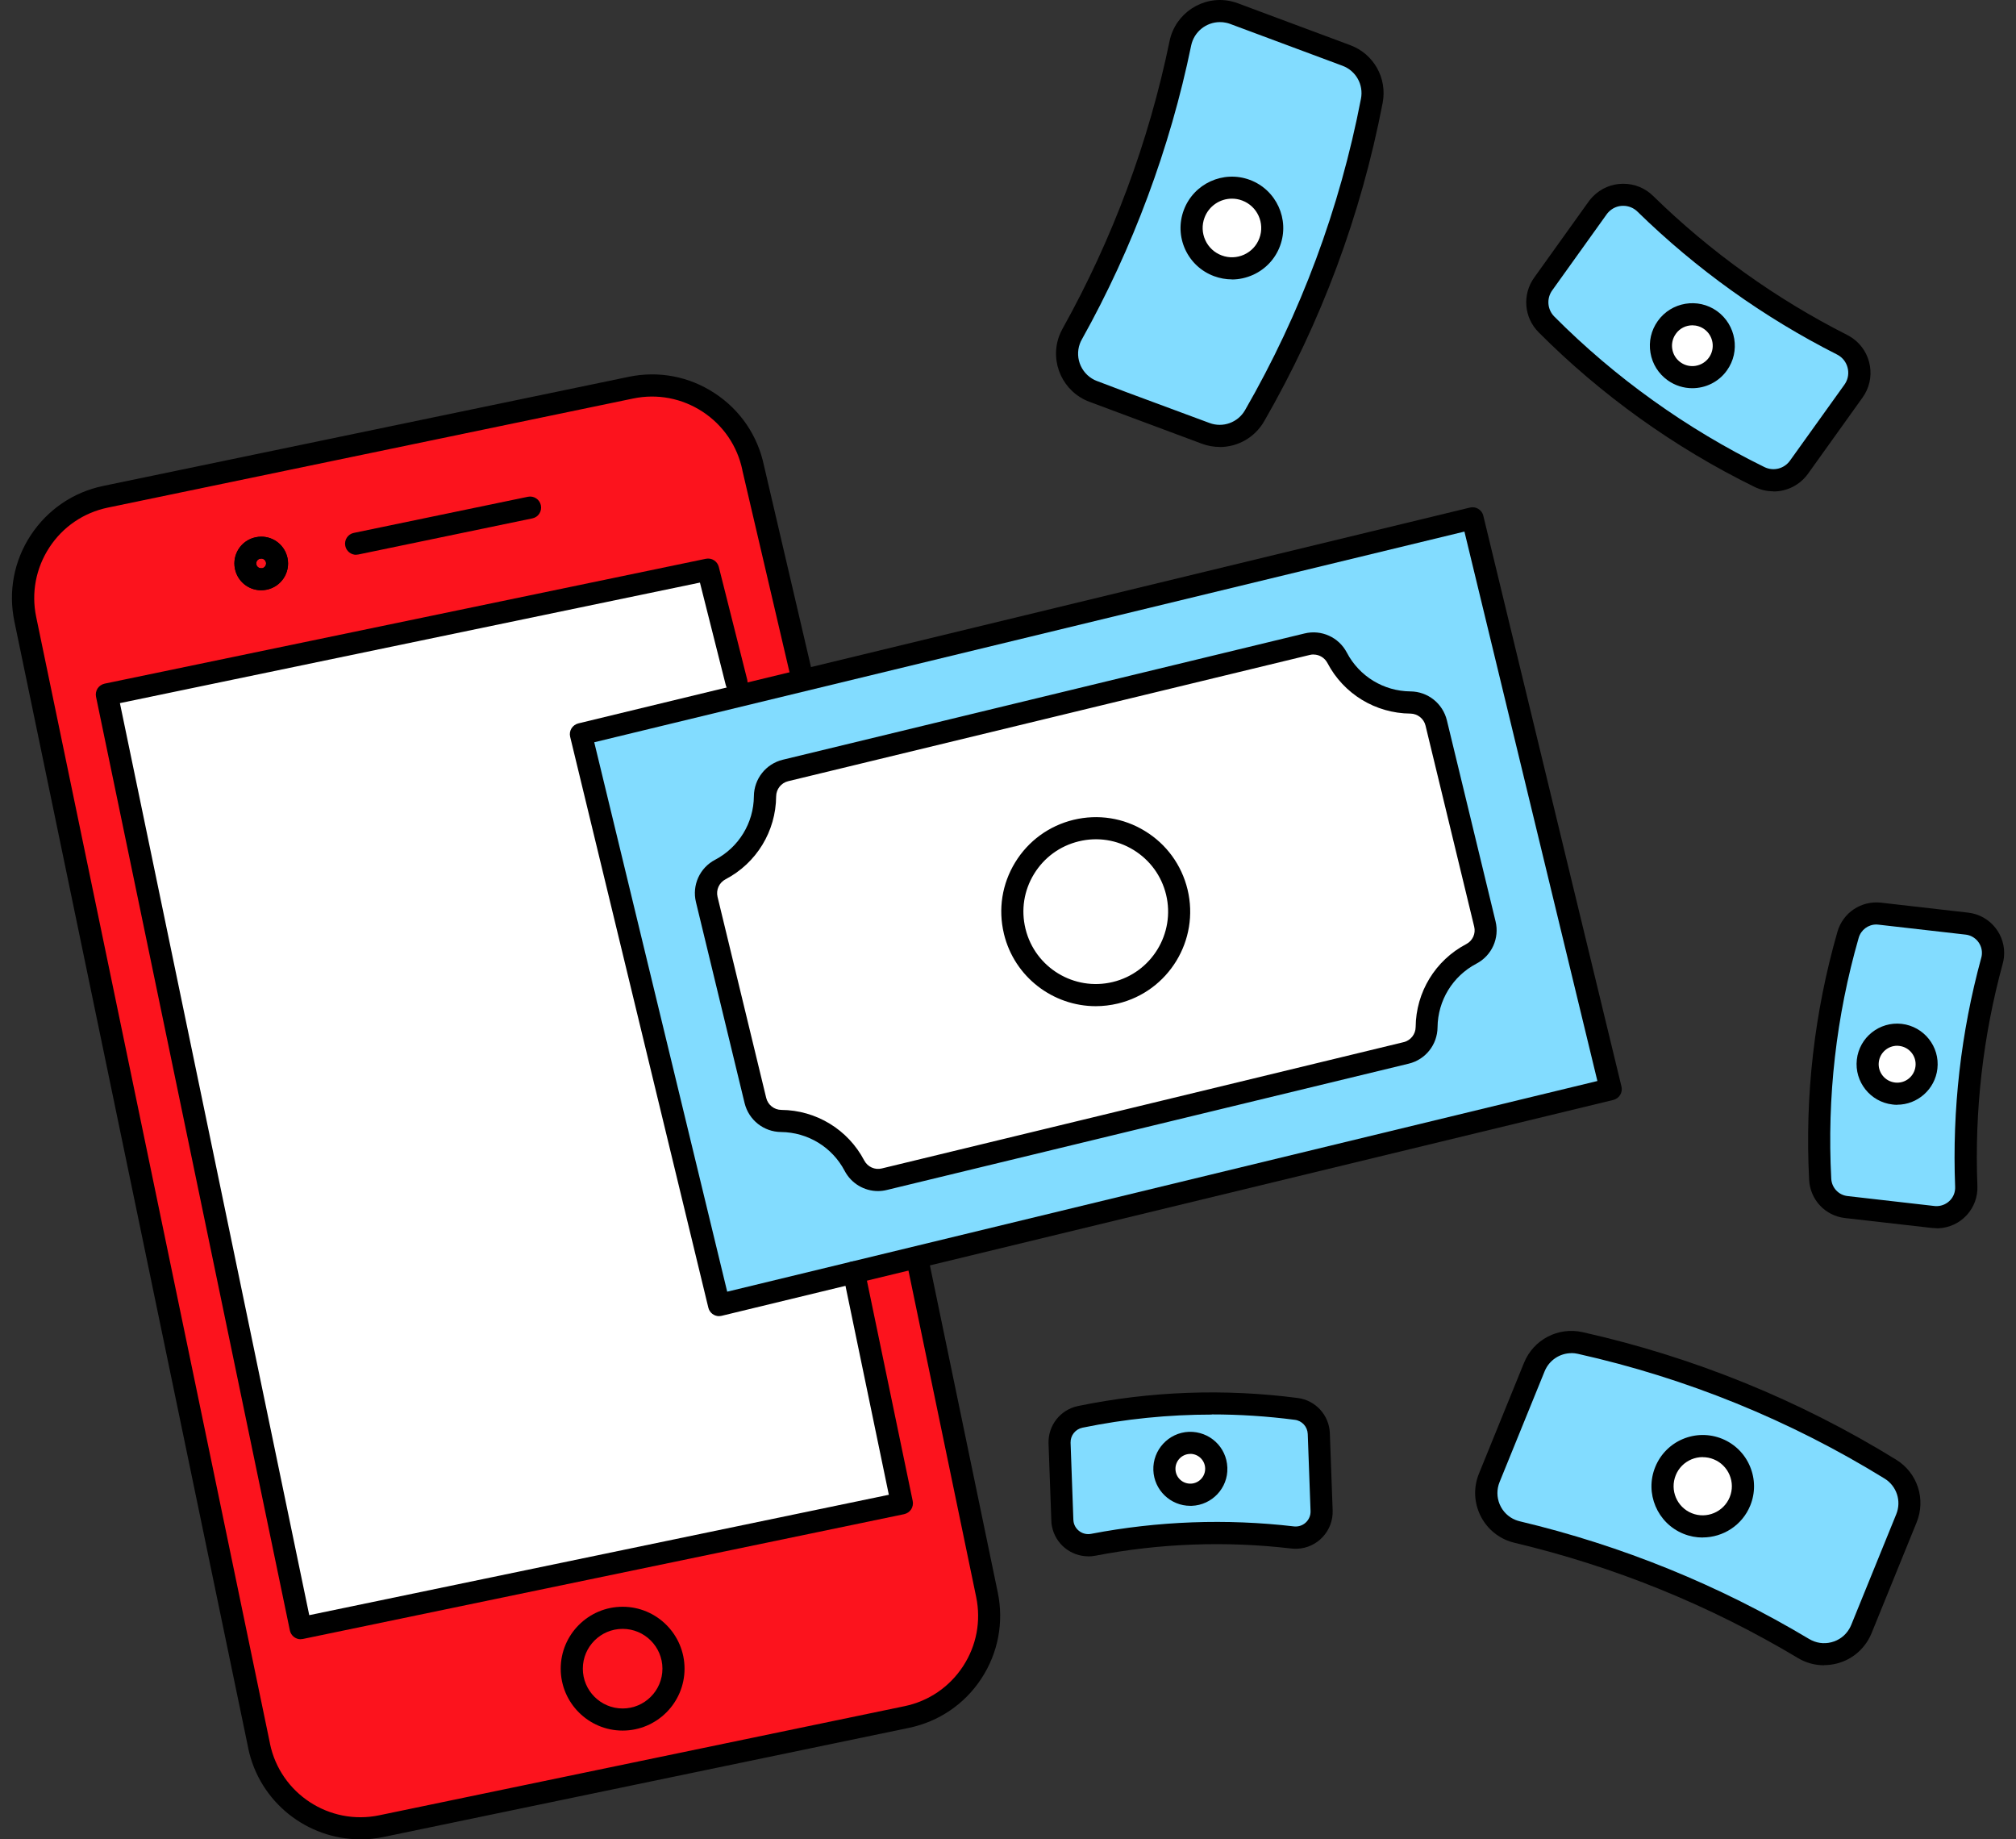
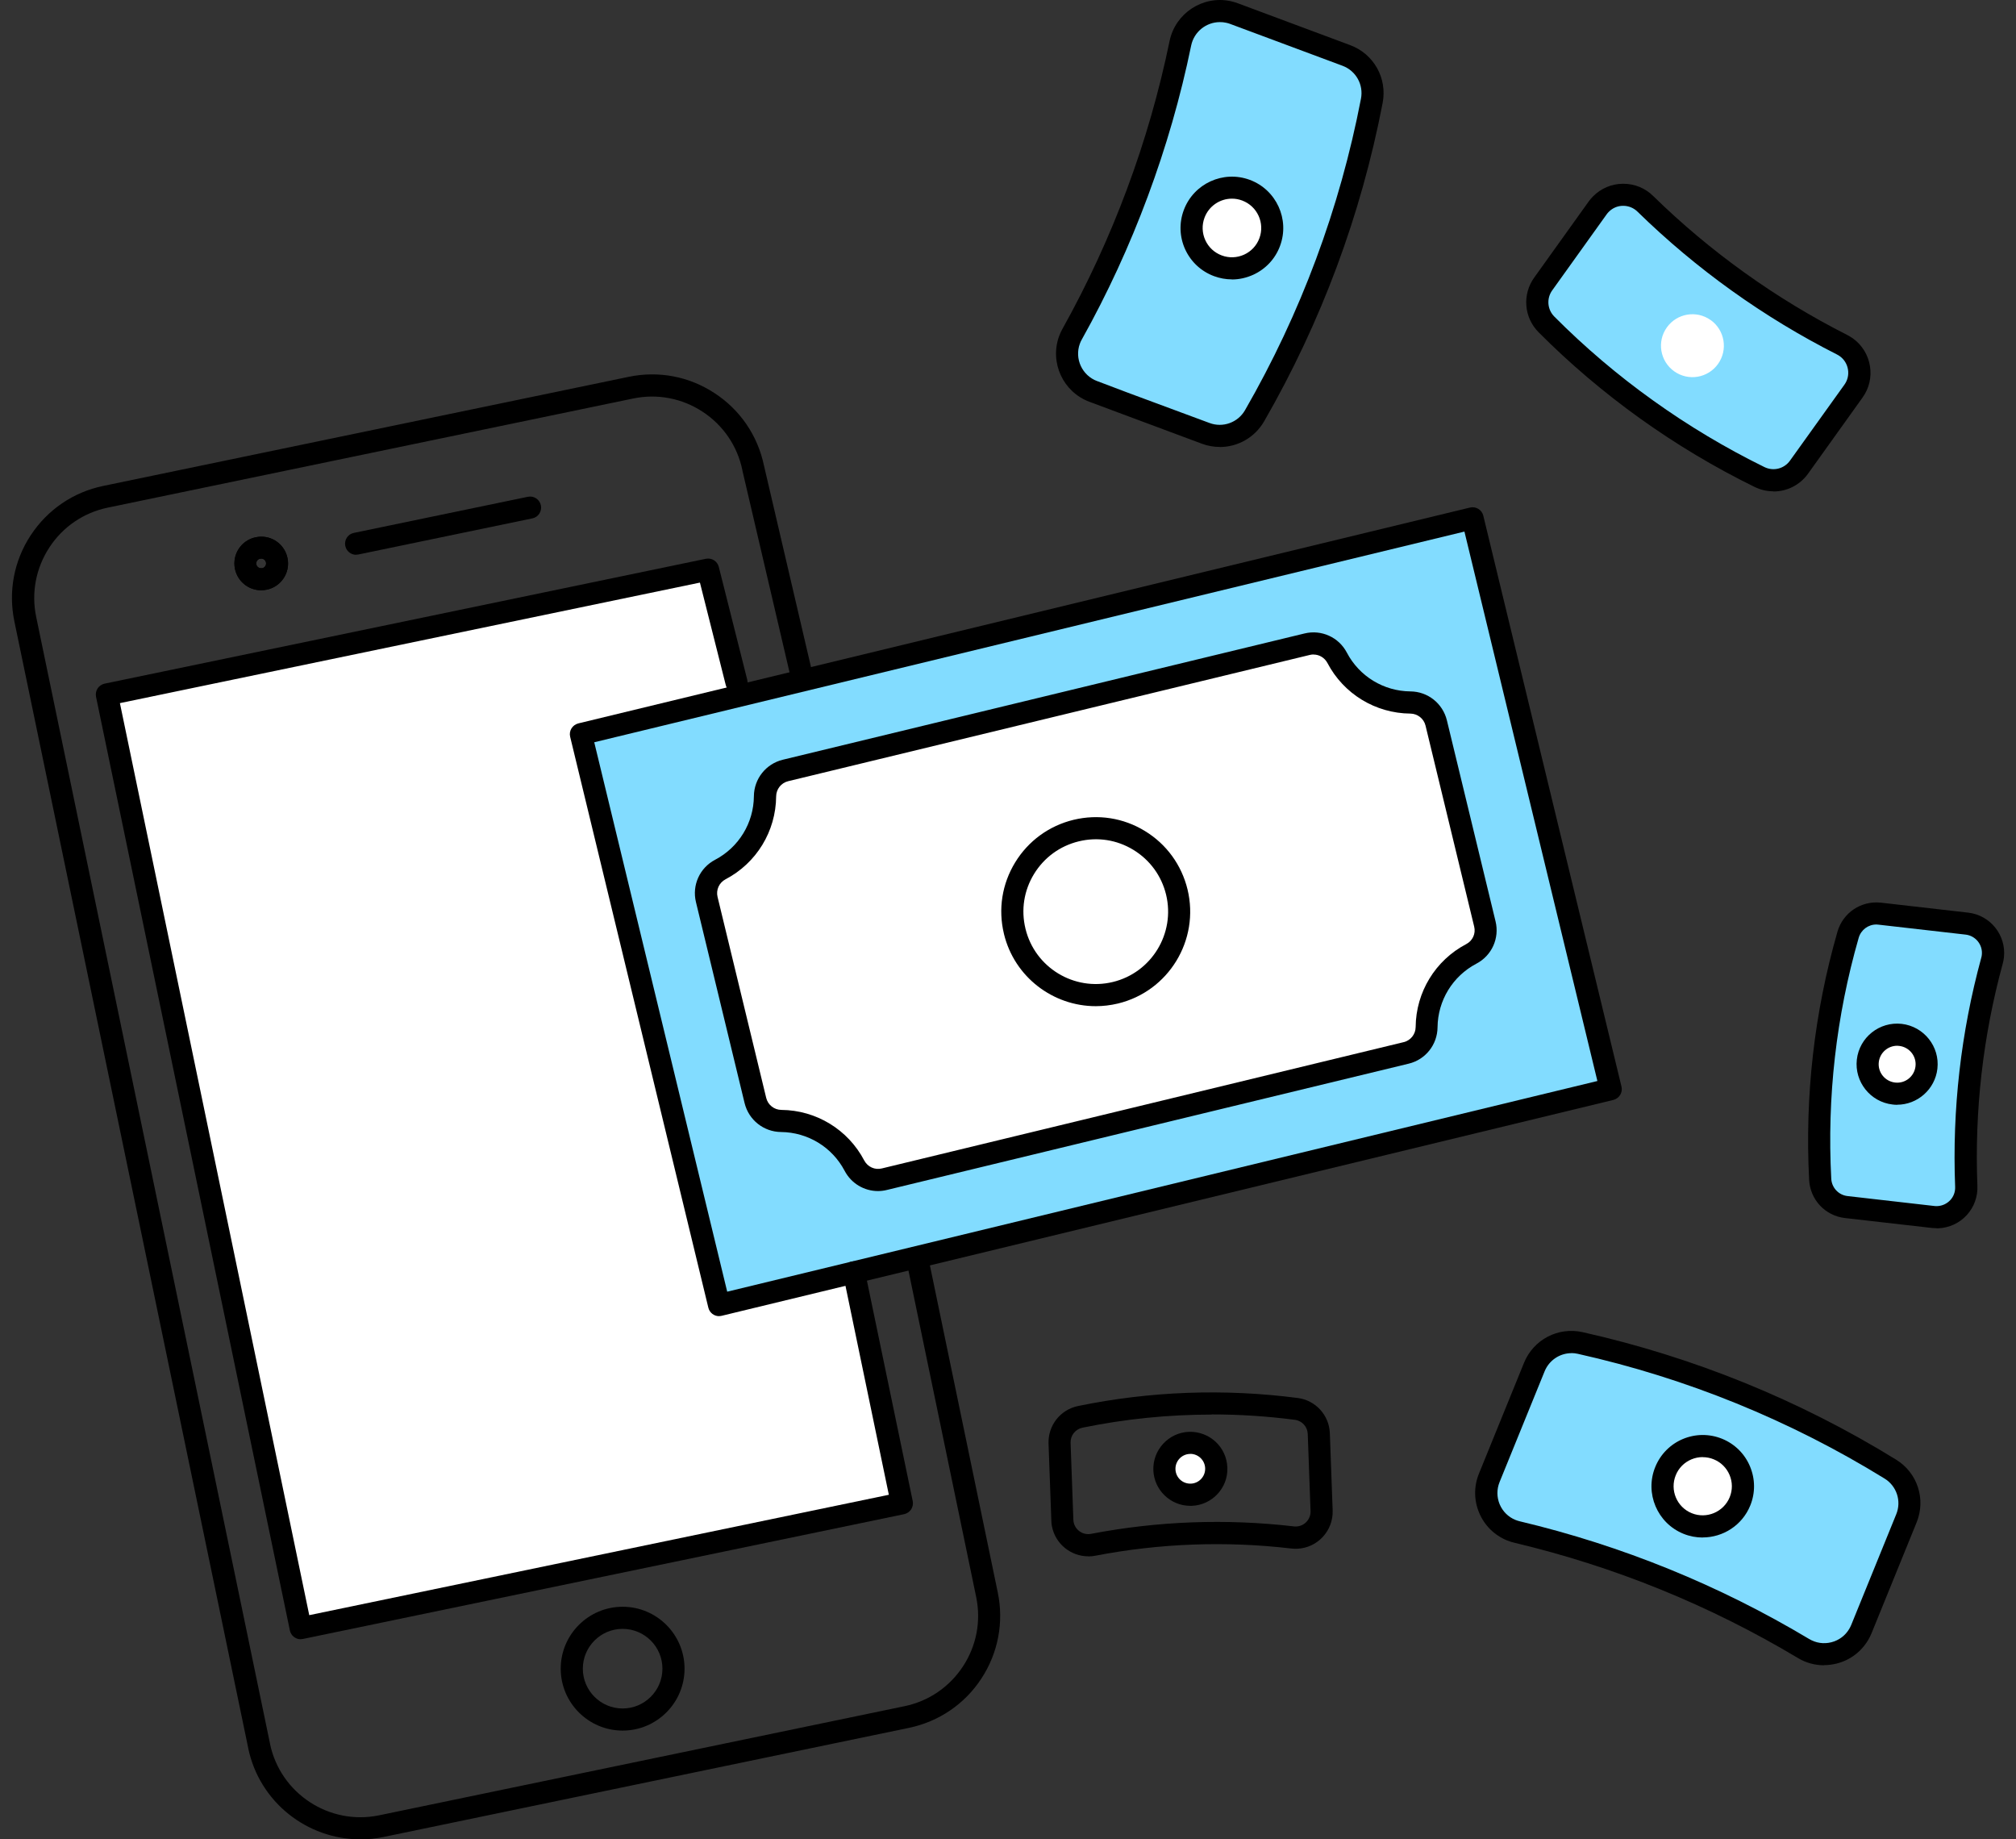
<svg xmlns="http://www.w3.org/2000/svg" width="148" height="135" viewBox="0 0 148 135" fill="none">
  <rect x="0" y="0" width="148" height="135" fill="#333333" stroke="none" />
  <g clip-path="url(#clip0_3103_7710)">
-     <path d="M67.405 92.749L72.448 117.048C73.303 121.154 70.662 125.174 66.556 126.024L27.989 134.031C23.882 134.886 19.862 132.246 19.013 128.139L1.85 45.438C0.995 41.331 3.636 37.311 7.737 36.456L46.304 28.449C50.41 27.594 54.425 30.234 55.28 34.336L58.754 49.204" fill="#FC131D" />
    <path d="M54.073 50.097L51.984 41.808L7.845 50.979L22.075 119.509L66.214 110.349L62.692 93.398" fill="white" />
    <path d="M109.332 108.467C108.716 109.971 109.441 111.692 110.945 112.308C111.091 112.368 111.237 112.417 111.388 112.449C118.79 114.207 125.878 117.091 132.403 120.992C133.805 121.831 135.617 121.371 136.456 119.97C136.531 119.84 136.596 119.71 136.656 119.569L137.549 117.367L139.956 111.443C140.503 110.106 140 108.575 138.771 107.823C131.748 103.5 124.06 100.367 116.009 98.565C114.602 98.252 113.179 98.998 112.633 100.335L110.22 106.259L109.322 108.461L109.332 108.467Z" fill="#82DCFF" />
    <path d="M144.387 67.789C145.572 67.919 146.433 68.99 146.297 70.175C146.286 70.289 146.265 70.408 146.232 70.522C144.761 75.911 144.128 81.494 144.344 87.073C144.393 88.274 143.462 89.286 142.266 89.334C142.158 89.334 142.045 89.334 141.936 89.323L140.199 89.123L135.541 88.593C134.486 88.474 133.674 87.608 133.626 86.548C133.312 80.499 133.999 74.439 135.671 68.612C135.963 67.594 136.948 66.94 137.997 67.059L142.656 67.594L144.387 67.795V67.789Z" fill="#82DCFF" />
-     <path d="M97.028 110.89C97.066 111.94 96.249 112.822 95.2 112.865C95.102 112.865 94.999 112.865 94.902 112.854C90.022 112.286 85.082 112.464 80.261 113.39C79.228 113.59 78.227 112.908 78.026 111.875C78.01 111.783 77.999 111.685 77.994 111.593L77.94 110.057L77.788 105.928C77.756 105.003 78.4 104.186 79.309 104.002C84.525 102.931 89.886 102.736 95.167 103.423C96.087 103.542 96.79 104.311 96.828 105.241L96.98 109.37L97.034 110.901L97.028 110.89Z" fill="#82DCFF" />
    <path d="M80.266 28.736C78.735 28.173 77.956 26.474 78.519 24.943C78.573 24.797 78.638 24.651 78.719 24.515C80.575 21.188 82.176 17.725 83.502 14.149C84.833 10.578 85.888 6.909 86.656 3.176C86.986 1.569 88.555 0.541 90.162 0.871C90.308 0.904 90.449 0.942 90.59 0.996L92.824 1.829L98.836 4.069C100.194 4.572 100.984 5.984 100.708 7.402C99.139 15.528 96.233 23.336 92.105 30.511C91.385 31.766 89.865 32.312 88.512 31.809L82.496 29.58L80.266 28.736Z" fill="#82DCFF" />
    <path d="M136.065 28.704C136.812 27.67 136.574 26.231 135.54 25.484C135.443 25.414 135.335 25.349 135.227 25.295C132.575 23.953 130.027 22.406 127.614 20.674C125.195 18.943 122.912 17.033 120.786 14.95C119.871 14.057 118.411 14.073 117.518 14.988C117.437 15.069 117.361 15.161 117.291 15.258L116.208 16.773L113.292 20.842C112.637 21.756 112.74 23.017 113.536 23.812C115.808 26.096 118.27 28.184 120.889 30.056C123.507 31.934 126.278 33.589 129.172 35.007C130.184 35.505 131.407 35.196 132.067 34.277L134.983 30.213L136.065 28.698V28.704Z" fill="#82DCFF" />
    <path d="M42.647 53.884L108.104 38.042L118.249 79.947L52.791 95.789L42.647 53.884Z" fill="#82DCFF" />
    <path d="M52.878 63.819C52.077 64.235 51.666 65.144 51.883 66.021L55.453 80.77C55.664 81.647 56.449 82.263 57.347 82.274C59.609 82.296 61.67 83.556 62.72 85.553C63.136 86.354 64.046 86.765 64.922 86.549L103.224 77.28C104.1 77.069 104.717 76.29 104.728 75.386C104.749 73.125 106.01 71.063 108.007 70.014C108.807 69.597 109.219 68.688 109.002 67.812L105.431 53.062C105.22 52.186 104.441 51.564 103.538 51.558C101.281 51.537 99.214 50.281 98.165 48.279C97.748 47.479 96.839 47.067 95.963 47.284L57.661 56.552C56.785 56.763 56.168 57.548 56.157 58.446C56.135 60.708 54.874 62.769 52.878 63.819Z" fill="white" />
    <path d="M122.269 107.98C122.88 106.47 124.601 105.745 126.11 106.357C127.62 106.968 128.345 108.689 127.733 110.198C127.122 111.708 125.401 112.433 123.892 111.821C122.382 111.21 121.657 109.489 122.269 107.98Z" fill="white" />
    <path d="M139.523 75.959C138.333 75.824 137.262 76.679 137.126 77.869C136.991 79.06 137.846 80.131 139.036 80.266C140.227 80.401 141.298 79.547 141.433 78.362C141.568 77.171 140.714 76.1 139.523 75.965V75.959Z" fill="white" />
    <path d="M89.286 107.731C89.248 106.681 88.361 105.859 87.311 105.902C86.261 105.94 85.439 106.827 85.482 107.877C85.52 108.927 86.402 109.744 87.457 109.706C88.507 109.668 89.329 108.786 89.291 107.731H89.286Z" fill="white" />
    <path d="M89.404 19.505C90.936 20.073 92.64 19.294 93.208 17.763C93.776 16.232 92.997 14.527 91.466 13.959C89.935 13.391 88.23 14.17 87.662 15.701C87.094 17.233 87.873 18.937 89.404 19.51V19.505Z" fill="white" />
    <path d="M126.126 26.712C125.385 27.751 123.946 27.994 122.907 27.253C121.868 26.512 121.624 25.073 122.366 24.034C123.107 22.995 124.546 22.751 125.585 23.493C125.585 23.493 125.59 23.493 125.596 23.498C126.624 24.239 126.862 25.678 126.126 26.712Z" fill="white" />
    <path d="M19.18 40.997C19.348 40.997 19.494 41.121 19.526 41.283C19.564 41.473 19.445 41.662 19.251 41.705H19.169C18.975 41.711 18.812 41.554 18.812 41.354C18.812 41.181 18.937 41.035 19.099 41.007C19.126 41.007 19.148 41.002 19.175 41.002M19.18 39.39C19.045 39.39 18.91 39.406 18.774 39.433C17.714 39.649 17.027 40.688 17.249 41.754C17.438 42.669 18.239 43.323 19.175 43.323C19.31 43.323 19.445 43.307 19.581 43.28C20.641 43.063 21.328 42.025 21.106 40.959C20.917 40.044 20.116 39.39 19.18 39.39Z" fill="black" />
    <path d="M26.447 135C22.551 135 19.05 132.273 18.223 128.318C18.223 128.312 18.223 128.307 18.223 128.301L1.055 45.606C0.6 43.409 1.022 41.164 2.256 39.286C3.49 37.409 5.378 36.121 7.575 35.666L46.147 27.659C48.349 27.199 50.589 27.626 52.466 28.86C54.344 30.088 55.626 31.976 56.086 34.173L59.554 49.031C59.657 49.469 59.387 49.902 58.948 50.005C58.51 50.107 58.077 49.837 57.974 49.398L54.501 34.53C54.501 34.53 54.501 34.514 54.501 34.509C54.133 32.734 53.094 31.213 51.579 30.218C50.064 29.228 48.257 28.881 46.482 29.249L7.915 37.257C6.141 37.625 4.615 38.664 3.625 40.179C2.635 41.694 2.288 43.506 2.656 45.276L19.819 127.961C19.819 127.961 19.819 127.971 19.819 127.977C20.576 131.64 24.18 133.999 27.837 133.236L66.404 125.228C68.179 124.86 69.699 123.821 70.695 122.306C71.69 120.791 72.031 118.979 71.663 117.21L66.621 92.911C66.529 92.472 66.81 92.045 67.248 91.953C67.686 91.861 68.114 92.142 68.206 92.581L73.249 116.88C73.703 119.076 73.276 121.322 72.047 123.199C70.819 125.077 68.925 126.359 66.729 126.819L28.162 134.827C27.588 134.946 27.015 135.005 26.452 135.005L26.447 135Z" fill="black" />
    <path d="M22.075 120.316C21.696 120.316 21.361 120.051 21.28 119.667L7.05 51.141C7.006 50.93 7.05 50.709 7.163 50.53C7.282 50.351 7.466 50.227 7.677 50.178L51.817 41.013C52.245 40.926 52.661 41.186 52.769 41.608L54.858 49.897C54.966 50.33 54.706 50.773 54.268 50.882C53.835 50.99 53.392 50.73 53.283 50.292L51.384 42.76L8.803 51.607L22.703 118.547L65.252 109.711L61.897 93.55C61.805 93.111 62.086 92.684 62.525 92.592C62.963 92.5 63.39 92.781 63.482 93.22L67.005 110.171C67.048 110.382 67.005 110.599 66.891 110.782C66.772 110.961 66.588 111.085 66.377 111.134L22.237 120.294C22.183 120.305 22.124 120.311 22.07 120.311L22.075 120.316Z" fill="black" />
    <path d="M26.144 40.72C25.765 40.72 25.43 40.455 25.349 40.071C25.256 39.632 25.538 39.2 25.976 39.113L38.751 36.462C39.189 36.37 39.616 36.651 39.708 37.089C39.8 37.528 39.519 37.961 39.081 38.047L26.306 40.698C26.252 40.709 26.192 40.715 26.138 40.715L26.144 40.72Z" fill="black" />
    <path d="M19.18 40.997C19.348 40.997 19.494 41.121 19.526 41.283C19.564 41.473 19.445 41.662 19.251 41.705H19.169C18.975 41.711 18.812 41.554 18.812 41.354C18.812 41.181 18.937 41.035 19.099 41.007C19.126 41.007 19.148 41.002 19.175 41.002M19.18 39.39C19.045 39.39 18.91 39.406 18.774 39.433C17.714 39.649 17.027 40.688 17.249 41.754C17.438 42.669 18.239 43.323 19.175 43.323C19.31 43.323 19.445 43.307 19.581 43.28C20.641 43.063 21.328 42.025 21.106 40.959C20.917 40.044 20.116 39.39 19.18 39.39Z" fill="black" />
    <path d="M45.709 127.019C43.204 127.019 41.164 124.98 41.164 122.475C41.164 119.969 43.204 117.93 45.709 117.93C48.214 117.93 50.254 119.969 50.254 122.475C50.254 124.98 48.214 127.019 45.709 127.019ZM45.709 119.553C44.097 119.553 42.787 120.862 42.787 122.475C42.787 124.087 44.097 125.396 45.709 125.396C47.321 125.396 48.631 124.087 48.631 122.475C48.631 120.862 47.321 119.553 45.709 119.553Z" fill="black" />
    <path d="M133.912 122.225C133.241 122.225 132.575 122.047 131.986 121.69C125.52 117.821 118.53 114.981 111.198 113.238C111.009 113.195 110.819 113.136 110.635 113.06C109.705 112.681 108.98 111.961 108.59 111.036C108.201 110.111 108.195 109.088 108.574 108.158L111.88 100.031C112.572 98.321 114.385 97.374 116.181 97.775C124.335 99.604 132.078 102.747 139.193 107.13C140.767 108.093 141.4 110.035 140.702 111.745L137.396 119.872C137.321 120.05 137.239 120.223 137.142 120.38C136.623 121.246 135.806 121.857 134.826 122.101C134.518 122.177 134.209 122.215 133.901 122.215L133.912 122.225ZM115.37 99.317C114.515 99.317 113.73 99.831 113.395 100.648L110.089 108.775C109.873 109.305 109.878 109.884 110.094 110.409C110.316 110.933 110.727 111.345 111.252 111.556C111.355 111.599 111.463 111.631 111.571 111.658C119.065 113.439 126.213 116.344 132.819 120.299C133.311 120.591 133.885 120.678 134.442 120.537C134.999 120.397 135.465 120.05 135.757 119.558C135.811 119.466 135.86 119.369 135.903 119.266L139.209 111.139C139.604 110.171 139.241 109.067 138.349 108.52C131.385 104.23 123.81 101.151 115.835 99.366C115.678 99.333 115.521 99.311 115.364 99.311L115.37 99.317Z" fill="black" />
    <path d="M142.168 90.147C142.06 90.147 141.952 90.141 141.844 90.13L135.448 89.4C133.993 89.237 132.884 88.053 132.813 86.586C132.494 80.434 133.192 74.31 134.891 68.391C135.292 66.989 136.633 66.091 138.089 66.253L144.484 66.984C146.113 67.168 147.292 68.639 147.114 70.268C147.097 70.43 147.065 70.593 147.022 70.744C145.572 76.052 144.949 81.538 145.166 87.046C145.198 87.842 144.917 88.605 144.381 89.189C143.846 89.773 143.104 90.114 142.309 90.152C142.266 90.152 142.223 90.152 142.185 90.152L142.168 90.147ZM137.748 67.855C137.147 67.855 136.617 68.25 136.449 68.84C134.799 74.586 134.123 80.532 134.437 86.505C134.469 87.171 134.972 87.712 135.632 87.787L142.028 88.518C142.093 88.523 142.163 88.529 142.228 88.523C142.59 88.507 142.926 88.35 143.175 88.085C143.424 87.82 143.548 87.468 143.532 87.106C143.31 81.435 143.954 75.781 145.447 70.306C145.469 70.23 145.485 70.154 145.491 70.084C145.572 69.348 145.036 68.677 144.295 68.596L137.899 67.866C137.845 67.86 137.797 67.855 137.748 67.855Z" fill="black" />
    <path d="M79.898 114.229C78.615 114.229 77.474 113.32 77.225 112.022C77.198 111.886 77.182 111.751 77.182 111.616L76.976 105.951C76.933 104.62 77.842 103.467 79.14 103.197C84.459 102.104 89.886 101.909 95.264 102.607C96.584 102.775 97.58 103.868 97.628 105.199L97.834 110.858C97.888 112.352 96.719 113.618 95.221 113.672C95.08 113.672 94.939 113.672 94.799 113.656C89.994 113.093 85.151 113.271 80.401 114.186C80.228 114.218 80.06 114.235 79.887 114.235L79.898 114.229ZM88.961 103.825C85.779 103.825 82.603 104.144 79.465 104.788C78.946 104.896 78.578 105.361 78.594 105.891L78.799 111.551C78.799 111.605 78.805 111.659 78.816 111.708C78.929 112.303 79.503 112.693 80.098 112.579C85.011 111.637 90.021 111.454 94.988 112.032C95.047 112.038 95.102 112.043 95.161 112.038C95.762 112.016 96.232 111.508 96.211 110.907L96.005 105.248C95.984 104.712 95.583 104.274 95.053 104.209C93.024 103.944 90.99 103.814 88.955 103.814L88.961 103.825Z" fill="black" />
    <path d="M89.551 32.805C89.113 32.805 88.664 32.729 88.231 32.567L79.985 29.493C78.043 28.774 77.042 26.61 77.756 24.662C77.826 24.472 77.913 24.288 78.01 24.115C79.839 20.837 81.43 17.39 82.739 13.868C84.054 10.345 85.104 6.693 85.861 3.014C86.283 0.974 88.29 -0.346 90.325 0.081C90.509 0.119 90.693 0.173 90.866 0.238L99.117 3.312C100.854 3.955 101.855 5.741 101.503 7.559C99.918 15.788 96.991 23.65 92.808 30.916C92.116 32.118 90.861 32.81 89.546 32.81L89.551 32.805ZM89.556 1.623C88.555 1.623 87.657 2.327 87.446 3.344C86.673 7.104 85.596 10.838 84.254 14.436C82.918 18.034 81.294 21.561 79.422 24.911C79.363 25.013 79.314 25.116 79.276 25.224C78.871 26.328 79.439 27.562 80.548 27.973H80.553L82.782 28.817L88.794 31.046C89.778 31.414 90.877 31.014 91.401 30.105C95.497 22.995 98.359 15.301 99.912 7.245C100.113 6.212 99.544 5.194 98.554 4.826L90.303 1.753C90.206 1.715 90.103 1.688 89.995 1.667C89.849 1.634 89.703 1.623 89.556 1.623Z" fill="black" />
    <path d="M130.19 36.061C129.724 36.061 129.259 35.959 128.815 35.742C125.888 34.308 123.064 32.62 120.413 30.721C117.767 28.827 115.256 26.701 112.957 24.391C111.875 23.308 111.739 21.615 112.632 20.371L116.631 14.787C116.723 14.657 116.825 14.538 116.939 14.424C117.523 13.829 118.303 13.494 119.136 13.488C119.147 13.488 119.157 13.488 119.174 13.488C119.996 13.488 120.77 13.802 121.36 14.381C123.448 16.426 125.715 18.325 128.09 20.024C130.466 21.729 132.992 23.26 135.6 24.58C135.746 24.656 135.887 24.742 136.022 24.834C136.699 25.321 137.142 26.041 137.278 26.863C137.413 27.686 137.218 28.508 136.731 29.184L132.733 34.768C132.127 35.612 131.174 36.072 130.2 36.072L130.19 36.061ZM119.168 15.106H119.152C118.752 15.106 118.378 15.268 118.097 15.555C118.043 15.609 117.994 15.669 117.951 15.728L113.952 21.312C113.525 21.907 113.59 22.719 114.109 23.238C116.344 25.484 118.784 27.556 121.36 29.395C123.935 31.241 126.684 32.885 129.53 34.281C130.19 34.606 130.98 34.406 131.407 33.81L135.405 28.232C135.638 27.907 135.73 27.513 135.665 27.118C135.6 26.723 135.389 26.376 135.065 26.144C135 26.095 134.929 26.057 134.859 26.019C132.175 24.661 129.578 23.087 127.133 21.334C124.687 19.586 122.36 17.633 120.212 15.534C119.931 15.258 119.558 15.106 119.163 15.106H119.168Z" fill="black" />
    <path d="M52.791 96.602C52.423 96.602 52.093 96.353 52.001 95.979L41.856 54.074C41.807 53.863 41.84 53.647 41.953 53.463C42.067 53.279 42.245 53.149 42.456 53.095L107.914 37.253C108.347 37.15 108.79 37.415 108.893 37.848L119.038 79.753C119.087 79.964 119.054 80.18 118.941 80.364C118.827 80.548 118.649 80.678 118.438 80.732L52.98 96.575C52.915 96.591 52.85 96.596 52.791 96.596V96.602ZM43.625 54.48L53.386 94.805L117.269 79.342L107.508 39.016L43.625 54.48Z" fill="black" />
    <path d="M64.457 87.42C63.445 87.42 62.493 86.862 62.006 85.932C61.091 84.195 59.306 83.107 57.342 83.086C56.065 83.075 54.967 82.204 54.663 80.965L51.093 66.216C50.789 64.977 51.368 63.694 52.499 63.104C54.236 62.19 55.329 60.404 55.345 58.441C55.356 57.164 56.227 56.065 57.466 55.762L95.768 46.494C97.007 46.191 98.289 46.77 98.879 47.906C99.793 49.643 101.579 50.73 103.543 50.747C104.82 50.757 105.918 51.629 106.221 52.873L109.792 67.622C110.095 68.861 109.516 70.144 108.38 70.733C106.643 71.648 105.556 73.433 105.534 75.397C105.523 76.674 104.652 77.773 103.413 78.07L65.111 87.338C64.89 87.393 64.668 87.42 64.451 87.42H64.457ZM96.433 48.036C96.341 48.036 96.249 48.047 96.163 48.068L57.861 57.337C57.347 57.461 56.985 57.921 56.979 58.451C56.958 61.016 55.535 63.348 53.262 64.538C52.791 64.787 52.553 65.317 52.678 65.831L56.249 80.581C56.373 81.095 56.833 81.457 57.358 81.463C59.923 81.484 62.255 82.907 63.445 85.174C63.694 85.645 64.224 85.888 64.738 85.759L103.045 76.49C103.559 76.366 103.922 75.911 103.927 75.381C103.949 72.817 105.372 70.484 107.639 69.294C108.11 69.051 108.353 68.52 108.223 68.006L104.652 53.257C104.528 52.743 104.068 52.381 103.538 52.375C100.973 52.353 98.641 50.931 97.451 48.663C97.245 48.274 96.85 48.041 96.433 48.041V48.036Z" fill="black" />
    <path d="M80.445 73.85C77.317 73.85 74.471 71.718 73.703 68.547C73.703 68.537 73.703 68.531 73.698 68.52C73.27 66.73 73.562 64.874 74.525 63.299C75.489 61.719 77.014 60.61 78.811 60.172C80.612 59.739 82.474 60.026 84.053 60.994C85.633 61.957 86.743 63.483 87.181 65.285C88.079 69.002 85.79 72.757 82.073 73.655C81.527 73.785 80.98 73.85 80.439 73.85H80.445ZM75.288 68.185C75.986 71.02 78.854 72.762 81.694 72.075C84.54 71.388 86.293 68.51 85.606 65.664C85.271 64.284 84.421 63.121 83.209 62.379C81.997 61.638 80.575 61.416 79.195 61.752C77.815 62.087 76.652 62.937 75.91 64.149C75.169 65.361 74.947 66.784 75.283 68.163C75.283 68.169 75.283 68.18 75.283 68.185H75.288Z" fill="black" />
    <path d="M124.996 112.849C124.525 112.849 124.049 112.762 123.584 112.573C121.663 111.794 120.732 109.592 121.517 107.671C121.896 106.74 122.615 106.01 123.54 105.62C124.466 105.231 125.488 105.225 126.419 105.599C127.349 105.977 128.08 106.697 128.469 107.622C128.859 108.547 128.87 109.57 128.491 110.501C127.896 111.961 126.484 112.843 125.001 112.843L124.996 112.849ZM125.001 106.946C124.72 106.946 124.439 107 124.168 107.114C123.643 107.335 123.232 107.752 123.021 108.277C122.577 109.37 123.102 110.62 124.195 111.063C125.283 111.507 126.538 110.977 126.982 109.889C127.198 109.359 127.193 108.78 126.971 108.255C126.749 107.73 126.332 107.319 125.807 107.108C125.548 107 125.272 106.951 125.001 106.951V106.946Z" fill="black" />
    <path d="M139.28 81.089C139.166 81.089 139.053 81.083 138.939 81.067C137.31 80.883 136.131 79.401 136.315 77.772C136.499 76.138 137.976 74.964 139.61 75.148C141.238 75.337 142.418 76.814 142.229 78.443C142.055 79.958 140.762 81.083 139.274 81.083L139.28 81.089ZM139.274 76.755C138.598 76.755 138.008 77.263 137.927 77.956C137.841 78.697 138.376 79.368 139.123 79.455C139.87 79.541 140.535 79.006 140.622 78.264C140.708 77.523 140.173 76.852 139.426 76.766C139.372 76.76 139.323 76.755 139.274 76.755Z" fill="black" />
    <path d="M87.382 110.522C85.931 110.522 84.725 109.37 84.671 107.909C84.617 106.416 85.785 105.15 87.284 105.09C88.799 105.047 90.043 106.205 90.103 107.703C90.103 107.714 90.103 107.725 90.103 107.736C90.157 109.208 88.983 110.468 87.49 110.522C87.457 110.522 87.425 110.522 87.387 110.522H87.382ZM87.387 106.713C87.387 106.713 87.36 106.713 87.344 106.713C86.743 106.735 86.272 107.243 86.294 107.844C86.316 108.445 86.813 108.915 87.425 108.894C88.025 108.872 88.496 108.363 88.474 107.763C88.453 107.173 87.966 106.708 87.382 106.708L87.387 106.713Z" fill="black" />
    <path d="M90.438 20.506C89.995 20.506 89.551 20.425 89.124 20.268C88.177 19.916 87.43 19.218 87.008 18.304C86.591 17.39 86.553 16.361 86.905 15.42C87.63 13.472 89.805 12.477 91.753 13.202C93.701 13.927 94.696 16.102 93.971 18.05C93.62 18.997 92.922 19.743 92.007 20.165C91.504 20.392 90.974 20.512 90.438 20.512V20.506ZM90.438 14.581C89.567 14.581 88.745 15.117 88.425 15.983C88.225 16.518 88.247 17.103 88.485 17.628C88.723 18.147 89.15 18.547 89.692 18.748C90.227 18.948 90.812 18.926 91.336 18.688C91.856 18.45 92.256 18.023 92.456 17.482C92.868 16.372 92.305 15.133 91.19 14.717C90.947 14.625 90.693 14.581 90.444 14.581H90.438Z" fill="black" />
-     <path d="M124.238 28.493C123.61 28.493 122.977 28.303 122.431 27.914C121.755 27.432 121.3 26.712 121.165 25.89C121.024 25.068 121.219 24.24 121.7 23.564C122.696 22.162 124.649 21.832 126.051 22.833C127.452 23.845 127.777 25.793 126.781 27.183C126.175 28.038 125.212 28.493 124.233 28.493H124.238ZM124.243 23.877C123.773 23.877 123.313 24.094 123.026 24.505C122.793 24.83 122.701 25.23 122.766 25.62C122.831 26.015 123.048 26.361 123.372 26.593C124.043 27.075 124.979 26.913 125.461 26.242C125.937 25.571 125.78 24.635 125.115 24.159C124.849 23.969 124.541 23.877 124.238 23.877H124.243Z" fill="black" />
  </g>
  <defs>
    <clipPath id="clip0_3103_7710">
      <rect width="146.249" height="135" fill="white" transform="translate(0.876)" />
    </clipPath>
  </defs>
</svg>